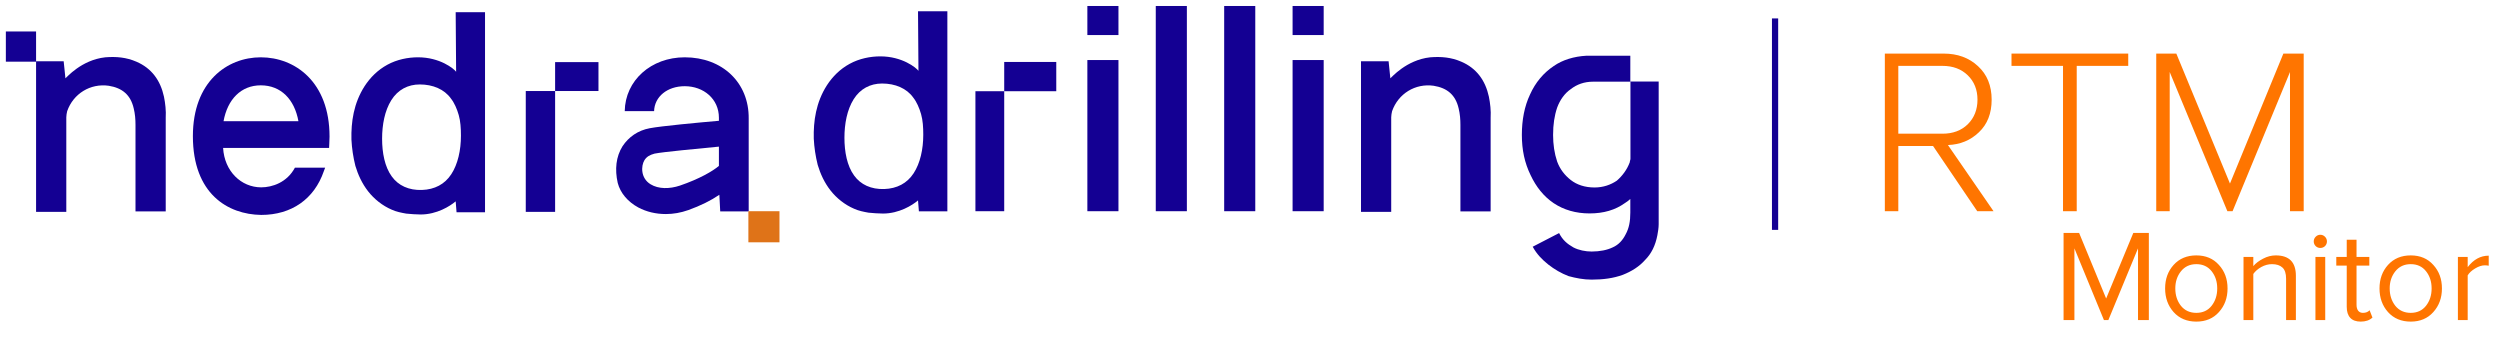
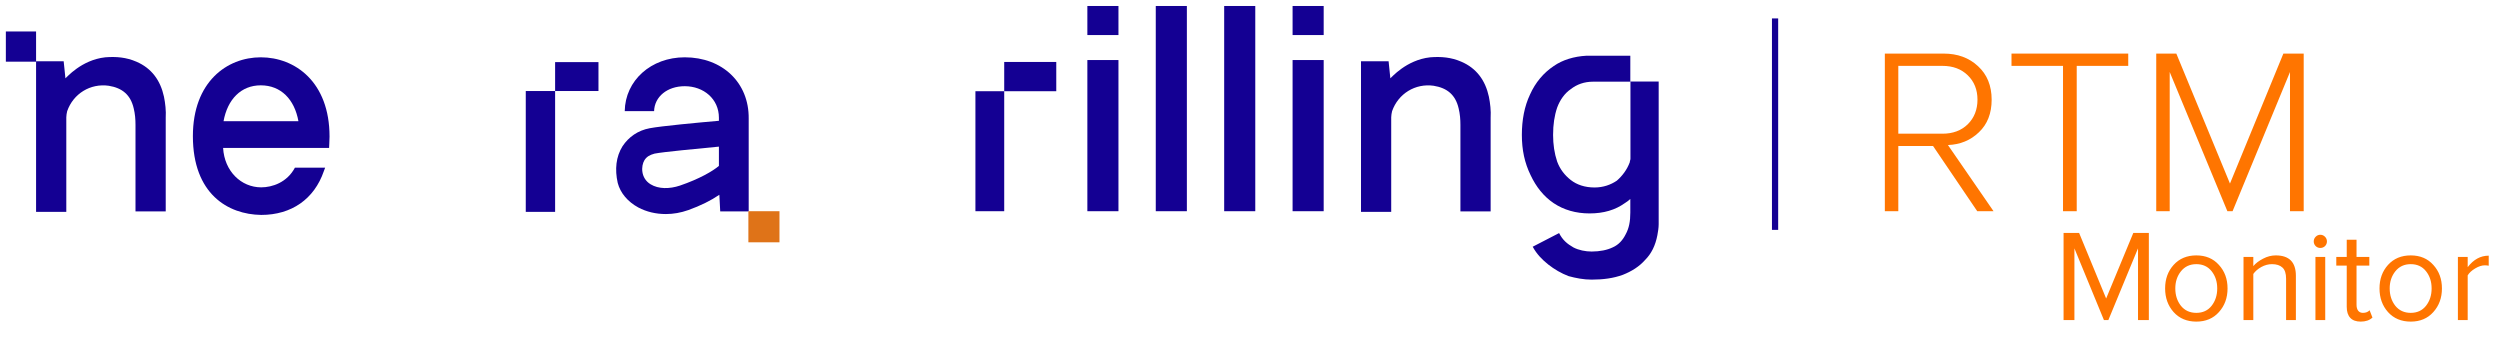
<svg xmlns="http://www.w3.org/2000/svg" width="402" height="58" viewBox="0 0 402 58" fill="none">
  <path d="M345.535 51.463H343.792V39.934L339.025 51.463H338.311L333.565 39.934V51.463H331.822V37.456H334.321L338.668 47.998L343.036 37.456H345.535V51.463ZM356.803 50.182C355.893 51.204 354.682 51.715 353.17 51.715C351.658 51.715 350.44 51.204 349.516 50.182C348.606 49.16 348.151 47.893 348.151 46.381C348.151 44.869 348.606 43.609 349.516 42.601C350.44 41.579 351.658 41.068 353.17 41.068C354.682 41.068 355.893 41.579 356.803 42.601C357.727 43.609 358.189 44.869 358.189 46.381C358.189 47.893 357.727 49.16 356.803 50.182ZM350.692 49.174C351.308 49.93 352.134 50.308 353.17 50.308C354.206 50.308 355.025 49.93 355.627 49.174C356.229 48.404 356.53 47.473 356.53 46.381C356.53 45.289 356.229 44.365 355.627 43.609C355.025 42.853 354.206 42.475 353.17 42.475C352.134 42.475 351.308 42.86 350.692 43.63C350.09 44.386 349.789 45.303 349.789 46.381C349.789 47.473 350.09 48.404 350.692 49.174ZM369.178 51.463H367.603V44.827C367.603 43.973 367.407 43.371 367.015 43.021C366.623 42.657 366.063 42.475 365.335 42.475C364.747 42.475 364.173 42.629 363.613 42.937C363.067 43.245 362.64 43.616 362.332 44.05V51.463H360.757V41.32H362.332V42.79C362.724 42.328 363.249 41.929 363.907 41.593C364.565 41.243 365.244 41.068 365.944 41.068C368.1 41.068 369.178 42.16 369.178 44.344V51.463ZM373.1 39.871C372.82 39.871 372.575 39.773 372.365 39.577C372.155 39.367 372.05 39.115 372.05 38.821C372.05 38.527 372.155 38.275 372.365 38.065C372.575 37.855 372.82 37.75 373.1 37.75C373.394 37.75 373.646 37.855 373.856 38.065C374.066 38.275 374.171 38.527 374.171 38.821C374.171 39.115 374.066 39.367 373.856 39.577C373.646 39.773 373.394 39.871 373.1 39.871ZM373.898 51.463H372.323V41.32H373.898V51.463ZM379.602 51.715C378.86 51.715 378.3 51.512 377.922 51.106C377.544 50.7 377.355 50.112 377.355 49.342V42.706H375.675V41.32H377.355V38.548H378.93V41.32H380.988V42.706H378.93V49.006C378.93 49.398 379.014 49.713 379.182 49.951C379.364 50.189 379.623 50.308 379.959 50.308C380.421 50.308 380.778 50.168 381.03 49.888L381.492 51.064C381.03 51.498 380.4 51.715 379.602 51.715ZM391.277 50.182C390.367 51.204 389.156 51.715 387.644 51.715C386.132 51.715 384.914 51.204 383.99 50.182C383.08 49.16 382.625 47.893 382.625 46.381C382.625 44.869 383.08 43.609 383.99 42.601C384.914 41.579 386.132 41.068 387.644 41.068C389.156 41.068 390.367 41.579 391.277 42.601C392.201 43.609 392.663 44.869 392.663 46.381C392.663 47.893 392.201 49.16 391.277 50.182ZM385.166 49.174C385.782 49.93 386.608 50.308 387.644 50.308C388.68 50.308 389.499 49.93 390.101 49.174C390.703 48.404 391.004 47.473 391.004 46.381C391.004 45.289 390.703 44.365 390.101 43.609C389.499 42.853 388.68 42.475 387.644 42.475C386.608 42.475 385.782 42.86 385.166 43.63C384.564 44.386 384.263 45.303 384.263 46.381C384.263 47.473 384.564 48.404 385.166 49.174ZM396.805 51.463H395.23V41.32H396.805V42.958C397.743 41.726 398.87 41.11 400.186 41.11V42.727C399.99 42.685 399.78 42.664 399.556 42.664C399.08 42.664 398.562 42.832 398.002 43.168C397.442 43.504 397.043 43.875 396.805 44.281V51.463Z" fill="#FF7500" />
  <path d="M5.801 5.061H0.941V9.918H5.801V5.061Z" fill="#140093" />
  <path d="M26.366 15.551C25.803 12.946 24.394 10.975 21.929 9.919C20.309 9.215 18.689 9.074 16.929 9.215C13.055 9.637 10.661 12.524 10.52 12.594C10.449 11.609 10.308 10.764 10.238 9.849H5.801V34.067H10.661V33.363C10.661 28.787 10.661 23.366 10.661 18.86C10.661 18.508 10.731 18.227 10.801 17.875C11.787 15.059 14.534 13.369 17.492 13.791C19.675 14.143 21.014 15.27 21.507 17.452C21.718 18.297 21.788 19.212 21.788 20.057C21.788 24.211 21.788 29.28 21.788 33.363V33.997H26.648C26.648 33.786 26.648 33.645 26.648 33.504C26.648 28.928 26.648 23.436 26.648 18.931C26.718 17.804 26.578 16.607 26.366 15.551Z" fill="#140093" />
  <path d="M41.932 9.215C36.509 9.215 31.016 13.157 31.016 21.887C31.016 31.18 36.65 34.489 42.003 34.56C46.862 34.56 50.525 32.025 52.074 27.52C52.074 27.52 52.145 27.308 52.285 26.956H47.426C46.158 29.35 43.764 30.125 42.003 30.125C38.763 30.125 36.087 27.52 35.875 23.788H52.919C52.919 23.366 52.99 22.732 52.99 21.958C52.99 13.157 47.426 9.215 41.932 9.215ZM35.946 19.494C36.58 15.973 38.763 13.721 41.932 13.721C45.172 13.721 47.355 15.973 47.989 19.494H35.946Z" fill="#140093" />
-   <path d="M73.344 11.538C72.992 11.045 70.738 9.214 67.216 9.214C65.597 9.214 63.836 9.566 62.286 10.411C60.737 11.256 59.54 12.453 58.624 13.861C56.863 16.607 56.441 19.634 56.511 22.45C56.582 23.858 56.793 25.266 57.145 26.674C57.568 28.082 58.202 29.49 59.188 30.758C60.173 32.025 61.512 33.081 62.991 33.715C63.766 34.066 64.54 34.207 65.315 34.348C66.09 34.419 66.864 34.489 67.639 34.489C70.245 34.489 72.358 33.151 73.273 32.377L73.414 34.137H77.992V1.963H73.273L73.344 11.538ZM72.569 28.012C71.513 29.631 69.893 30.476 67.85 30.546C65.737 30.617 64.047 29.842 62.991 28.364C61.864 26.815 61.441 24.562 61.441 22.309C61.441 20.056 61.864 17.803 62.92 16.114C63.977 14.424 65.597 13.579 67.498 13.579C69.611 13.579 71.442 14.354 72.499 15.832C73.062 16.536 73.485 17.522 73.766 18.508C74.048 19.493 74.119 20.62 74.119 21.817C74.119 24.14 73.626 26.393 72.569 28.012Z" fill="#140093" />
  <path d="M161.478 14.668H156.848V33.963H161.478V14.668ZM169.848 14.668H161.478V9.963H169.848V14.668Z" fill="#140093" />
  <path d="M174.848 9.655H179.848V33.963H174.848V9.655ZM174.848 0.963H179.848V5.637H174.848V0.963Z" fill="#140093" />
  <path d="M190.848 0.963H185.848V33.963H190.848V0.963Z" fill="#140093" />
  <path d="M201.848 0.963H196.848V33.963H201.848V0.963Z" fill="#140093" />
  <path d="M207.848 9.655H212.848V33.963H207.848V9.655ZM207.848 0.963H212.848V5.637H207.848V0.963Z" fill="#140093" />
  <path d="M262.722 13.113H262.176V25.522C262.176 25.737 262.071 25.845 262.071 26.081C261.63 27.285 260.873 28.275 259.991 29.049C259.003 29.716 257.806 30.146 256.398 30.146C254.864 30.146 253.561 29.716 252.574 28.941C251.586 28.167 250.829 27.178 250.388 25.974C249.947 24.662 249.737 23.221 249.737 21.694C249.737 20.038 249.947 18.619 250.388 17.307C250.829 16.103 251.586 15.006 252.574 14.339C253.561 13.565 254.759 13.135 256.167 13.135H262.155V8.963H255.074C253.12 9.07 251.25 9.63 249.842 10.619C248.203 11.716 246.9 13.242 246.018 15.221C245.135 17.092 244.715 19.285 244.715 21.694C244.715 24.103 245.156 26.189 246.123 28.167C247.005 30.038 248.203 31.565 249.821 32.662C251.46 33.759 253.414 34.318 255.599 34.318C257.89 34.318 259.739 33.759 261.273 32.662C261.609 32.447 261.924 32.232 262.155 31.995V34.189C262.155 35.608 261.945 36.705 261.399 37.694C260.957 38.576 260.306 39.35 259.318 39.78C258.436 40.21 257.238 40.447 255.935 40.447C254.948 40.447 253.855 40.232 252.994 39.78C252.006 39.221 251.25 38.576 250.703 37.479L246.459 39.673C247.11 40.877 247.993 41.759 248.959 42.533C249.947 43.307 251.04 43.952 252.237 44.404C253.435 44.726 254.633 44.963 255.935 44.963C257.785 44.963 259.424 44.748 260.957 44.189C262.365 43.63 263.584 42.877 264.551 41.78C265.538 40.791 266.19 39.479 266.505 37.823C266.61 37.264 266.715 36.619 266.715 36.06V35.07V13.113H262.68H262.722Z" fill="#140093" />
  <path d="M239.413 15.551C238.85 12.946 237.441 10.975 234.976 9.919C233.356 9.215 231.736 9.074 229.976 9.215C226.102 9.637 223.707 12.524 223.566 12.594C223.496 11.609 223.355 10.764 223.285 9.849H218.848V34.067H223.707V33.363C223.707 28.787 223.707 23.366 223.707 18.86C223.707 18.508 223.778 18.227 223.848 17.875C224.834 15.059 227.581 13.369 230.539 13.791C232.722 14.143 234.061 15.27 234.554 17.452C234.765 18.297 234.835 19.212 234.835 20.057C234.835 24.211 234.835 29.28 234.835 33.363V33.997H239.695C239.695 33.786 239.695 33.645 239.695 33.504C239.695 28.928 239.695 23.436 239.695 18.931C239.765 17.804 239.625 16.607 239.413 15.551Z" fill="#140093" />
-   <path d="M147.688 11.387C147.336 10.895 145.082 9.064 141.56 9.064C139.94 9.064 138.18 9.416 136.63 10.261C135.081 11.106 133.883 12.303 132.968 13.711C131.207 16.456 130.784 19.484 130.855 22.3C130.925 23.708 131.137 25.116 131.489 26.524C131.911 27.932 132.545 29.34 133.531 30.607C134.517 31.875 135.855 32.931 137.334 33.564C138.109 33.916 138.884 34.057 139.659 34.198C140.433 34.268 141.208 34.339 141.983 34.339C144.589 34.339 146.702 33.001 147.617 32.227L147.758 33.986H152.336V1.812H147.617L147.688 11.387ZM146.913 27.861C145.857 29.481 144.237 30.326 142.194 30.396C140.081 30.466 138.391 29.692 137.334 28.213C136.208 26.665 135.785 24.412 135.785 22.159C135.785 19.906 136.208 17.653 137.264 15.963C138.321 14.274 139.94 13.429 141.842 13.429C143.955 13.429 145.786 14.203 146.843 15.682C147.406 16.386 147.829 17.372 148.11 18.357C148.392 19.343 148.462 20.469 148.462 21.666C148.462 23.989 147.969 26.242 146.913 27.861Z" fill="#140093" />
  <path d="M84.543 34.068H89.262V18.368V14.637H84.543V34.068Z" fill="#140093" />
  <path d="M89.262 9.988V14.635H91.586H96.234V9.988H91.586H89.262Z" fill="#140093" />
  <path d="M110.107 9.215C104.684 9.215 100.529 12.946 100.458 17.874H105.177C105.247 15.551 107.29 13.861 110.107 13.861C113.136 13.861 115.601 15.903 115.601 18.93V19.423C112.361 19.705 106.304 20.268 104.473 20.62C102.571 20.972 101.092 22.028 100.106 23.507C99.049 25.196 98.838 27.238 99.331 29.42C99.754 31.04 100.951 32.448 102.641 33.363C103.98 34.067 105.459 34.419 107.079 34.419C108.276 34.419 109.473 34.208 110.67 33.785C112.643 33.081 114.333 32.236 115.671 31.321L115.812 33.997H120.39V19.071C120.46 13.298 116.164 9.215 110.107 9.215ZM109.332 29.843C107.642 30.406 105.881 30.406 104.613 29.632C102.994 28.646 103.064 26.675 103.627 25.759C103.98 25.196 104.473 24.915 105.247 24.703C106.656 24.422 112.009 23.929 115.601 23.577V26.675C114.615 27.52 112.431 28.787 109.332 29.843Z" fill="#140093" />
  <rect x="284.93" y="2.963" width="1" height="34" fill="#140093" />
  <path d="M320.562 33.963H317.94L310.834 23.475H305.248V33.963H303.082V8.617H312.544C314.773 8.617 316.61 9.289 318.054 10.631C319.523 11.974 320.258 13.773 320.258 16.027C320.258 18.231 319.574 19.979 318.206 21.271C316.863 22.563 315.204 23.247 313.228 23.323L320.562 33.963ZM312.354 21.499C314.026 21.499 315.381 20.992 316.42 19.979C317.459 18.941 317.978 17.623 317.978 16.027C317.978 14.431 317.459 13.127 316.42 12.113C315.381 11.1 314.026 10.593 312.354 10.593H305.248V21.499H312.354Z" fill="#FF7500" />
  <path d="M333.937 33.963H331.733V10.593H323.449V8.617H342.221V10.593H333.937V33.963Z" fill="#FF7500" />
  <path d="M370.435 33.963H368.231V11.581L358.997 33.963H358.161L348.889 11.581V33.963H346.723V8.617H349.953L358.579 29.517L367.167 8.617H370.435V33.963Z" fill="#FF7500" />
  <rect x="120.34" y="33.963" width="5" height="5" fill="#DF7318" />
</svg>